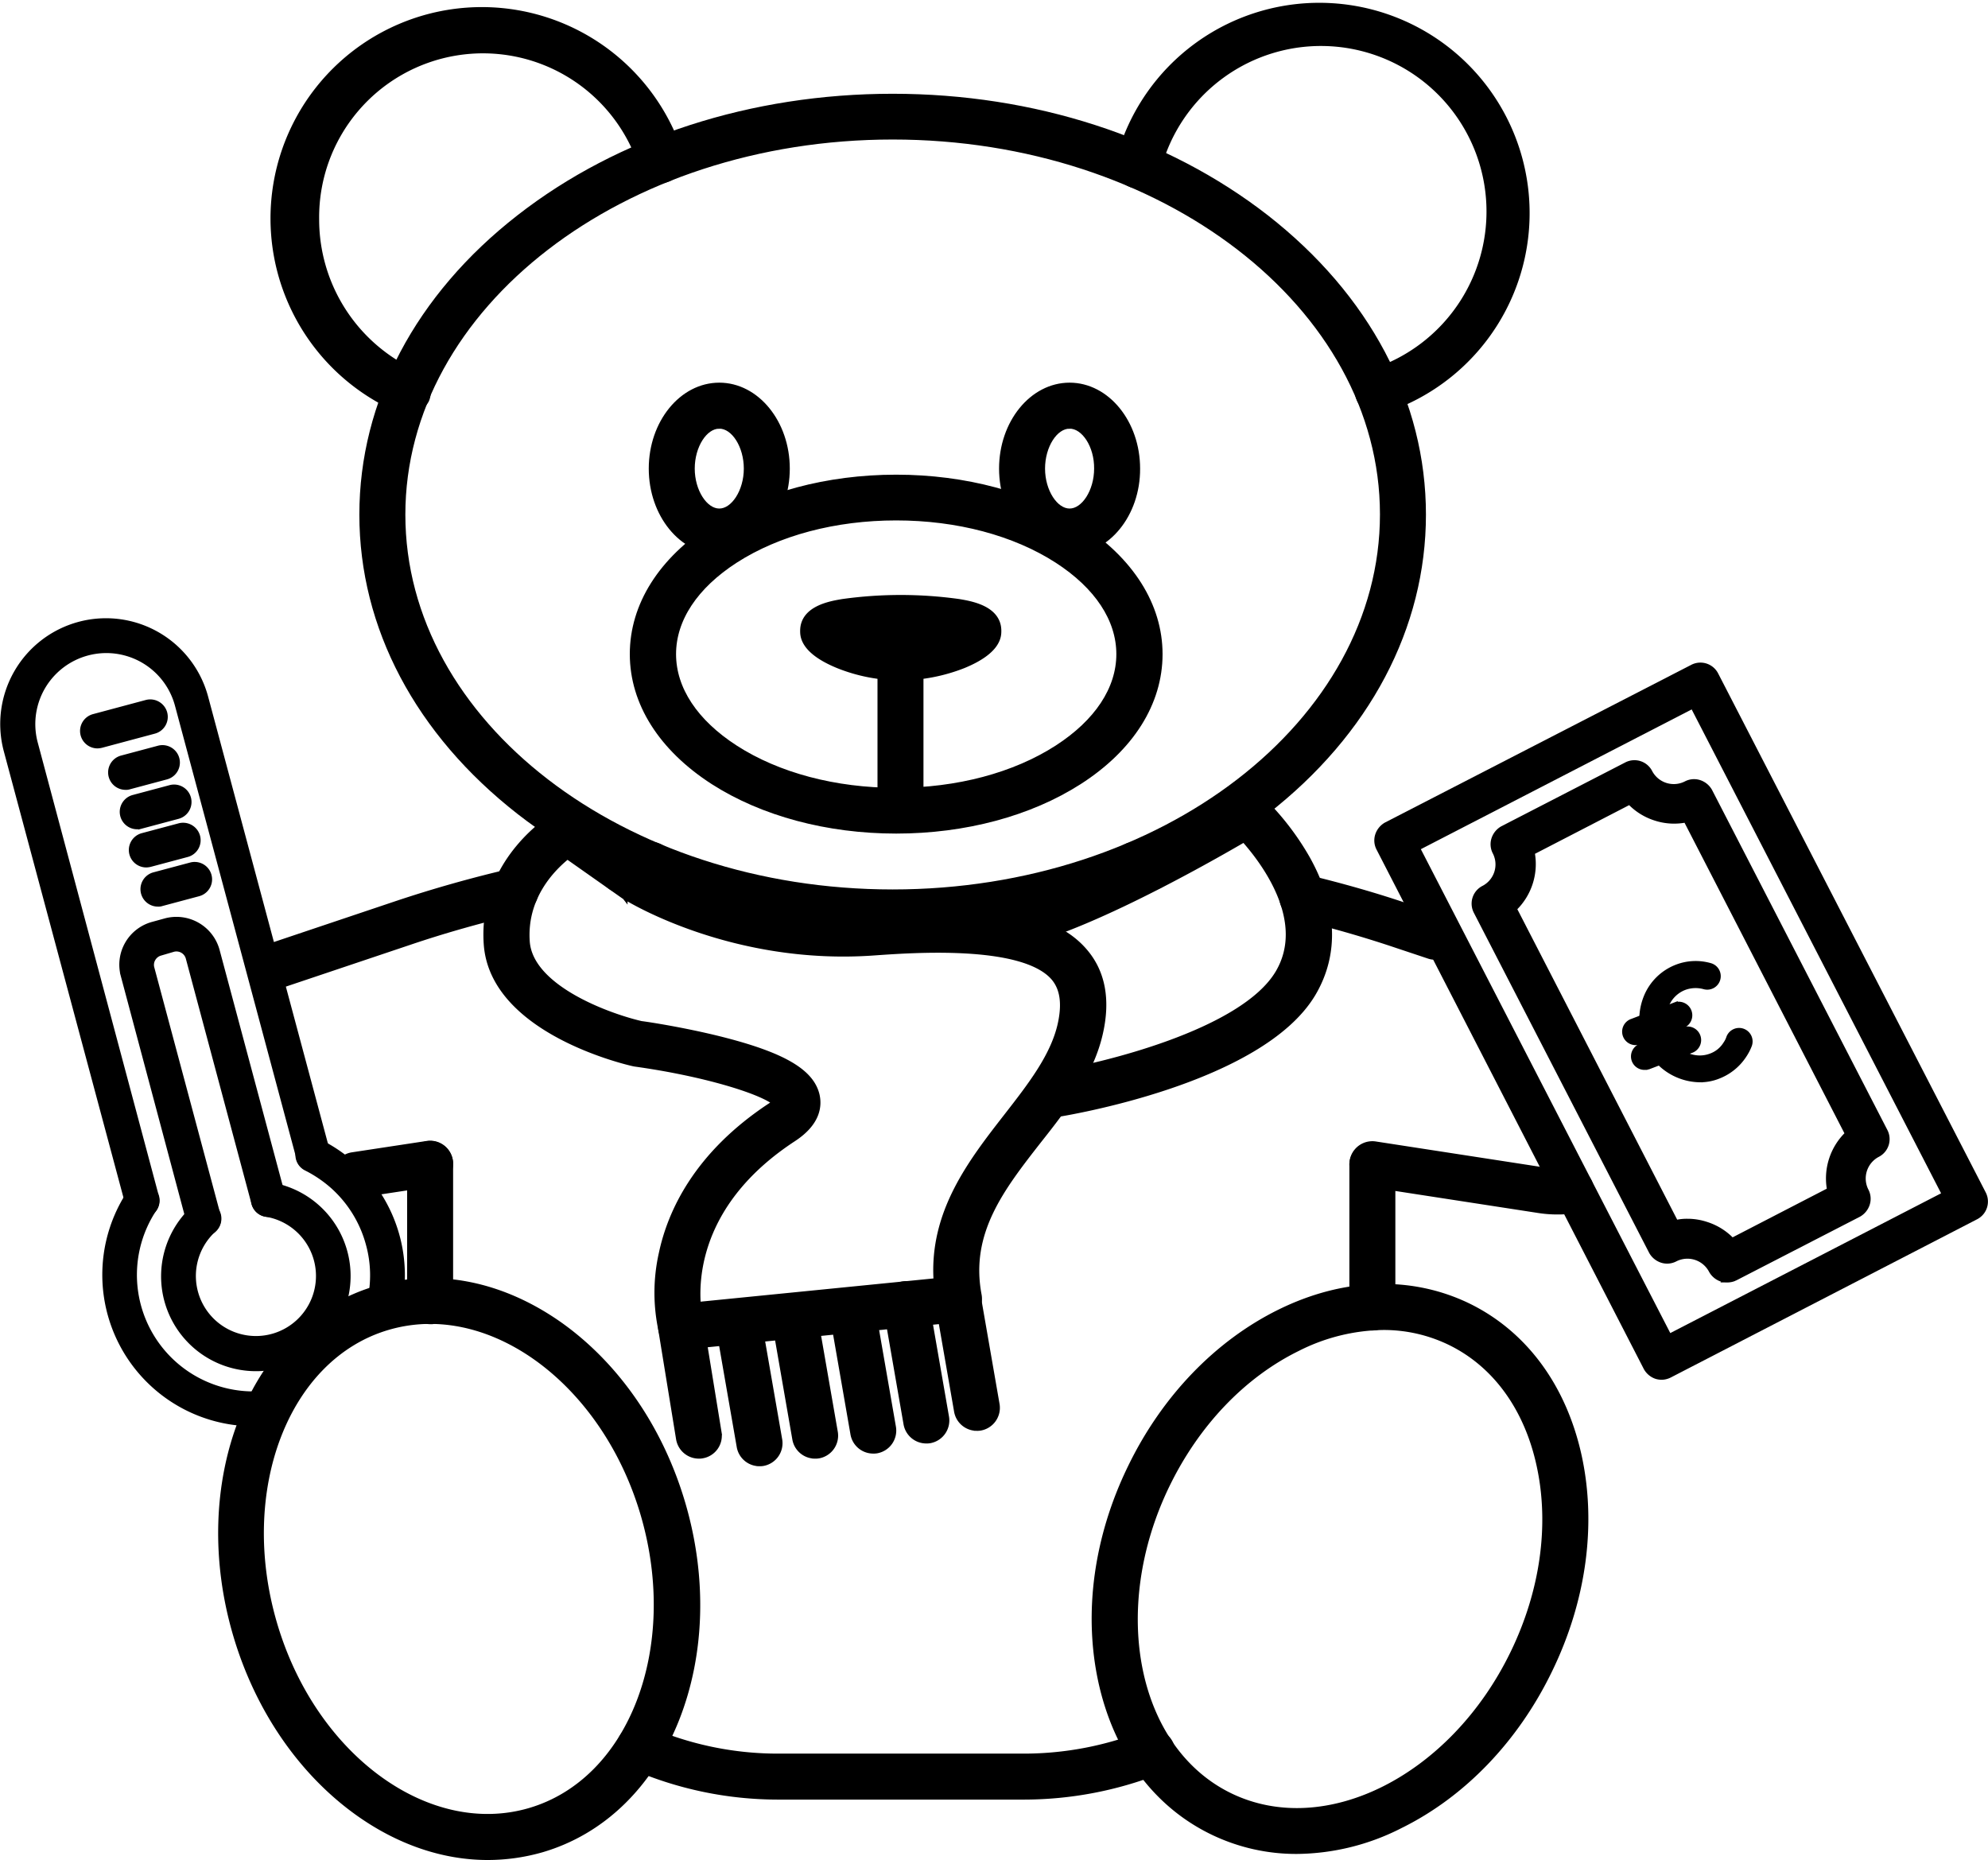
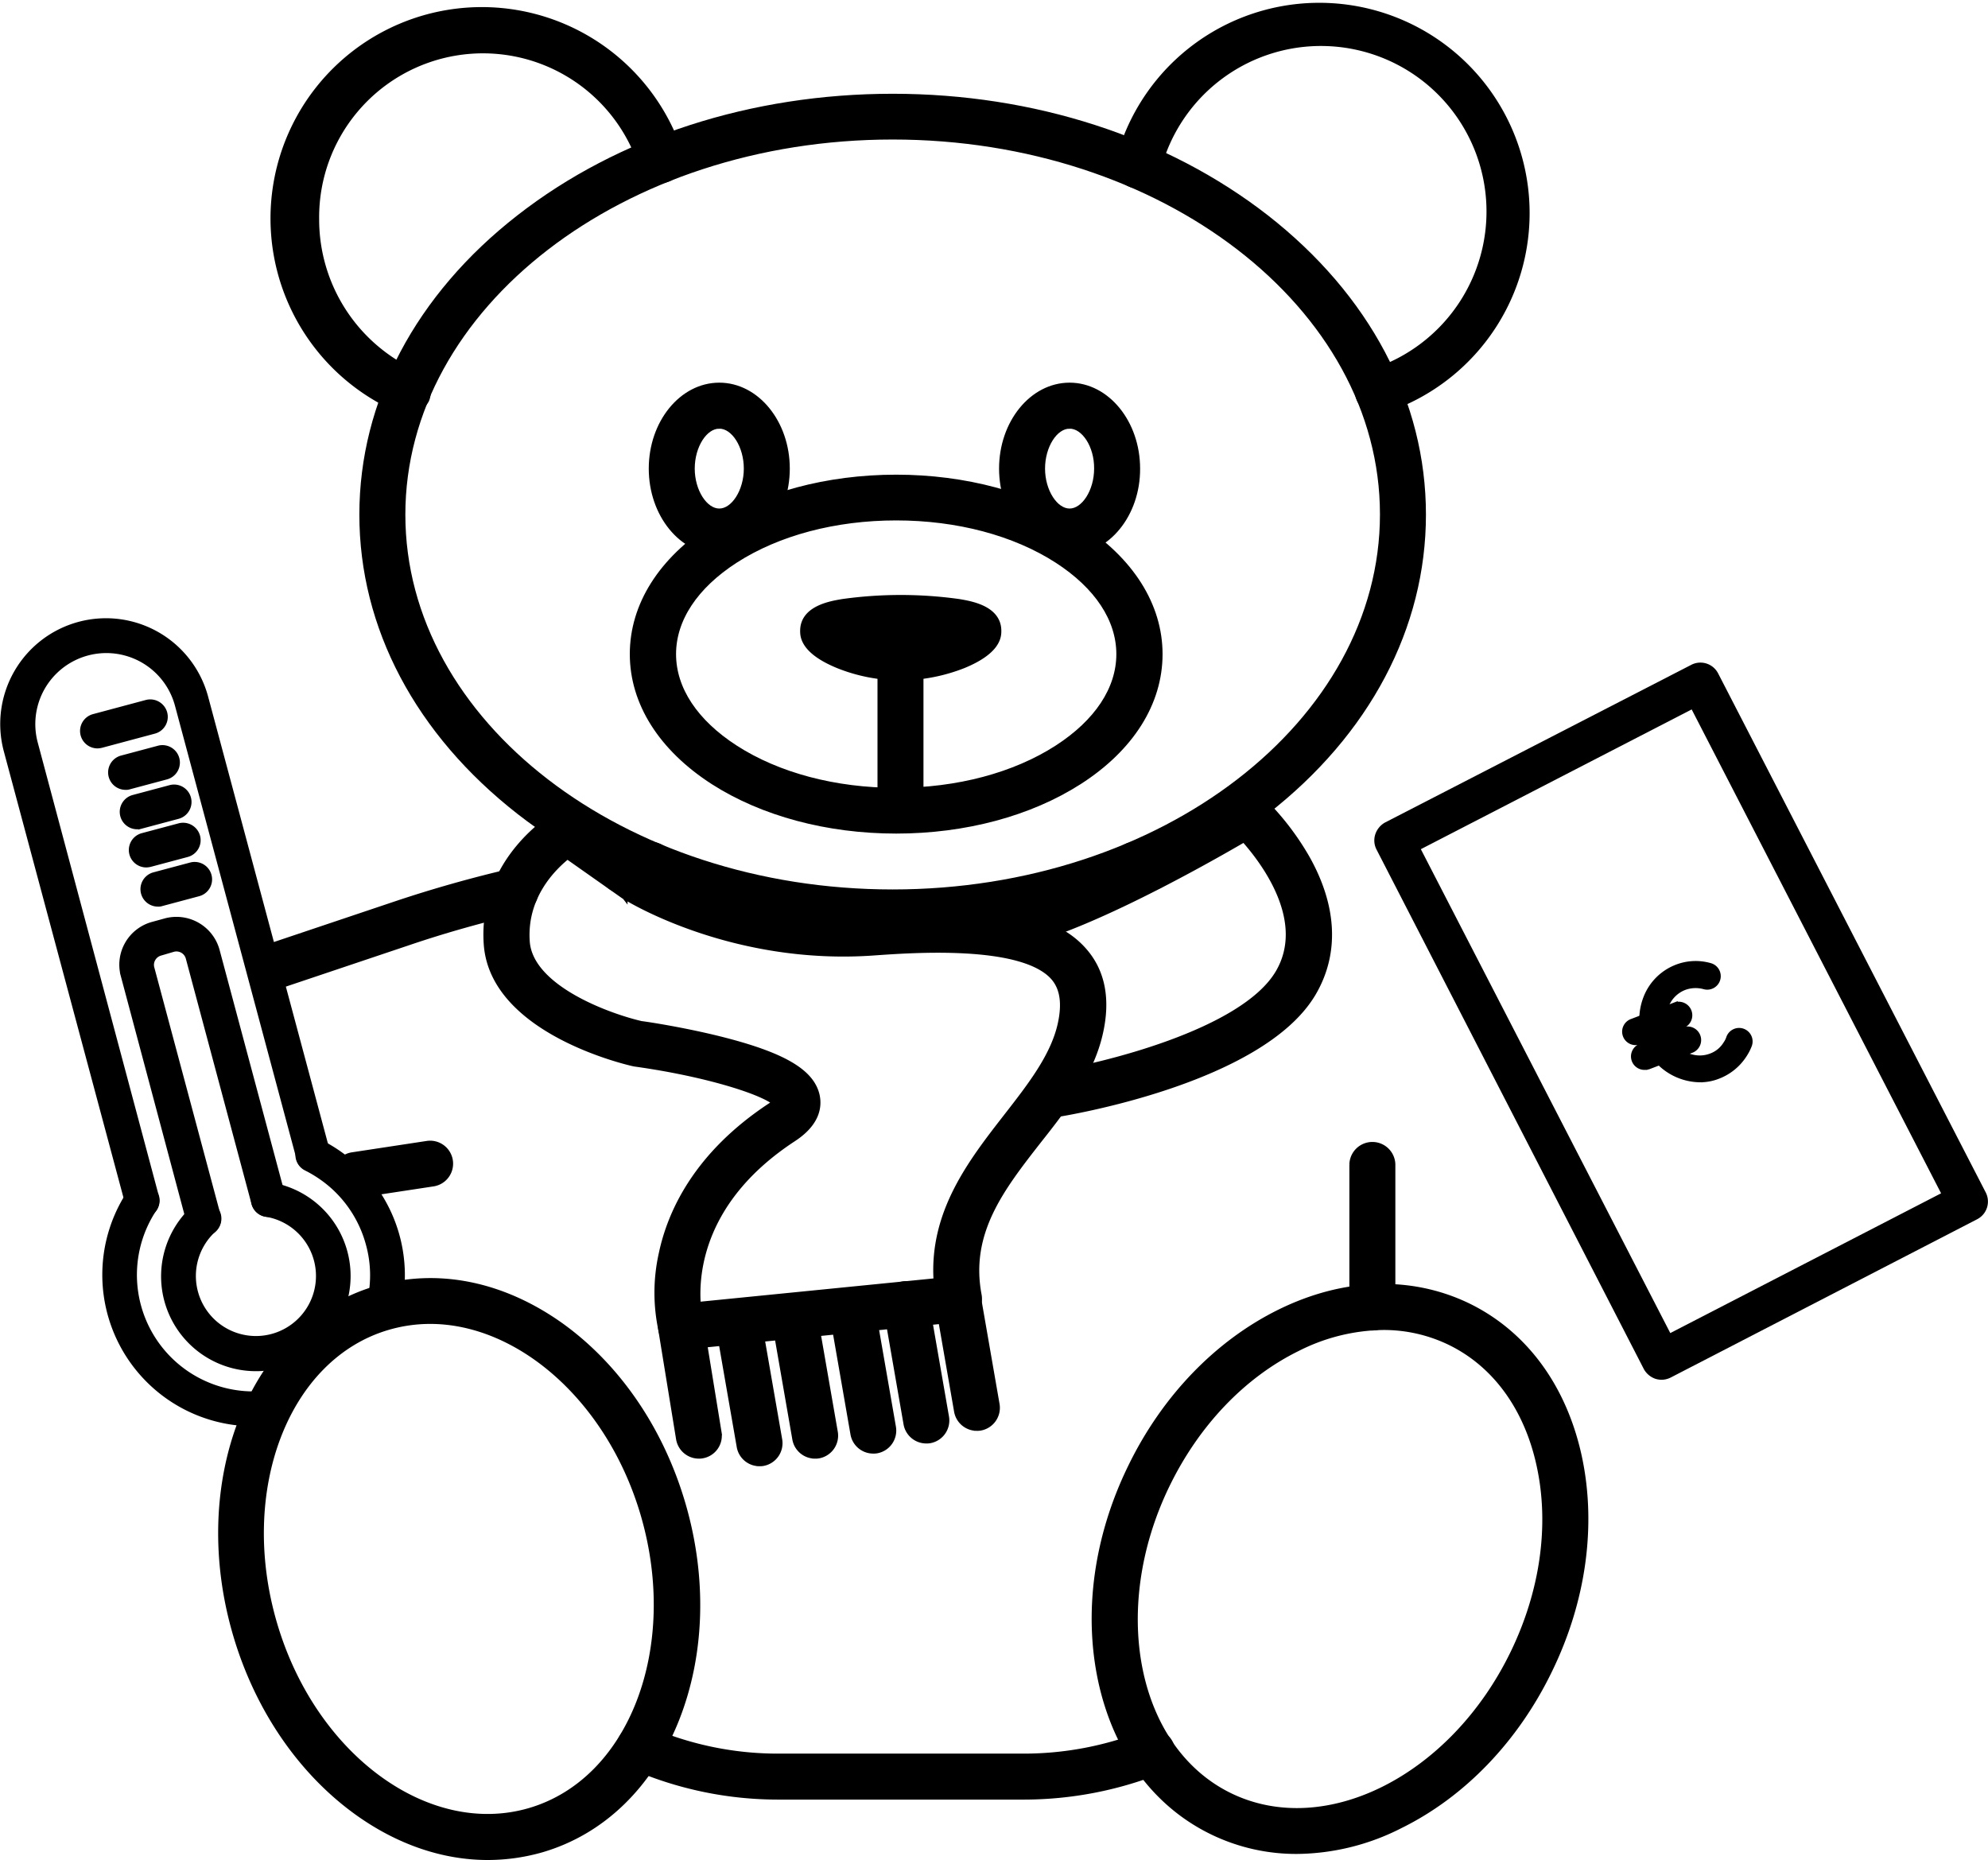
<svg xmlns="http://www.w3.org/2000/svg" width="429.384" height="401.732" viewBox="0 0 429.384 401.732">
  <g id="TAGUERI_Benefits_Icons_Website_Kindkrank_Tage_1" data-name="TAGUERI_Benefits Icons Website Kindkrank Tage 1" transform="translate(-185.061 -172.5)">
    <g id="Group_158081" data-name="Group 158081" transform="translate(232.78 173.1)">
      <path id="Path_92577" data-name="Path 92577" d="M442.386,390.786c-30.407,0-59.013-9.283-80.63-26.094-21.891-17.09-33.956-39.905-33.956-64.2s12.065-47.167,33.955-64.2c21.563-16.814,50.224-26.094,80.63-26.094s59.013,9.283,80.63,26.094c21.89,17.086,33.955,39.906,33.955,64.2s-12.065,47.167-33.955,64.2C501.453,381.506,472.793,390.786,442.386,390.786Zm0-171.906c-58.361,0-105.851,36.579-105.851,81.614s47.494,81.559,105.851,81.559,105.851-36.579,105.851-81.614S500.744,218.88,442.386,218.88Z" transform="translate(-297.302 -189.946)" stroke="#000" stroke-width="1.2" />
      <path id="Path_92578" data-name="Path 92578" d="M322.042,262.7a3.883,3.883,0,0,1-1.746-.382,45.046,45.046,0,1,1,60.65-55.348,4.367,4.367,0,0,1-8.3,2.73,35.989,35.989,0,0,0-70.259,11.409,36.427,36.427,0,0,0,21.506,33.3,4.406,4.406,0,0,1,2.238,5.79A4.765,4.765,0,0,1,322.042,262.7Z" transform="translate(-281.772 -174.372)" stroke="#000" stroke-width="1.2" />
      <path id="Path_92579" data-name="Path 92579" d="M683,261.373a4.367,4.367,0,0,1-1.365-8.516,36.356,36.356,0,1,0-46.183-43.618,4.363,4.363,0,1,1-8.46-2.133A44.823,44.823,0,1,1,684.363,261.1,2.914,2.914,0,0,1,683,261.373Z" transform="translate(-433.098 -173.1)" stroke="#000" stroke-width="1.2" />
      <path id="Path_92580" data-name="Path 92580" d="M491.739,437.218c-14.849,0-28.878-3.768-39.52-10.59C441.027,419.421,434.8,409.6,434.8,399.055s6.169-20.362,17.415-27.572c10.641-6.815,24.675-10.583,39.52-10.583s28.878,3.768,39.52,10.59c11.192,7.206,17.415,17.032,17.415,27.572s-6.169,20.362-17.415,27.572C520.617,433.451,506.587,437.218,491.739,437.218Zm0-67.638c-13.211,0-25.55,3.276-34.774,9.226-8.626,5.569-13.374,12.72-13.374,20.254s4.75,14.685,13.374,20.253c9.226,5.95,21.563,9.226,34.774,9.226s25.55-3.276,34.774-9.226c8.625-5.569,13.374-12.72,13.374-20.253s-4.75-14.685-13.374-20.254C517.287,372.855,504.949,369.58,491.739,369.58Z" transform="translate(-345.89 -258.378)" stroke="#000" stroke-width="1.2" />
      <path id="Path_92581" data-name="Path 92581" d="M723.867,664.344a4.38,4.38,0,0,1-4.367-4.367v-30.9a4.367,4.367,0,0,1,8.731,0v30.9a4.38,4.38,0,0,1-4.364,4.367Z" transform="translate(-475.17 -378.179)" stroke="#000" stroke-width="1.2" />
-       <path id="Path_92582" data-name="Path 92582" d="M351.067,662.8a4.38,4.38,0,0,1-4.367-4.367V628.679a4.367,4.367,0,0,1,8.731,0v29.752a4.38,4.38,0,0,1-4.364,4.367Z" transform="translate(-305.884 -377.998)" stroke="#000" stroke-width="1.2" />
      <path id="Path_92583" data-name="Path 92583" d="M516.854,870.415H464.008a78.914,78.914,0,0,1-31.881-6.66,4.351,4.351,0,1,1,3.494-7.97,70.161,70.161,0,0,0,28.387,5.9h52.847a70.83,70.83,0,0,0,26.094-4.968,4.374,4.374,0,1,1,3.217,8.134A80.145,80.145,0,0,1,516.854,870.415Z" transform="translate(-343.492 -482.929)" stroke="#000" stroke-width="1.2" />
      <path id="Path_92584" data-name="Path 92584" d="M427.152,516.066a4.378,4.378,0,0,1-.819-8.68l6.169-1.146a4.358,4.358,0,1,1,1.584,8.571l-6.169,1.146A1.99,1.99,0,0,1,427.152,516.066Z" transform="translate(-340.426 -324.343)" stroke="#000" stroke-width="1.2" />
      <path id="Path_92585" data-name="Path 92585" d="M289.658,541.49a4.378,4.378,0,0,1-1.419-8.516l27.786-9.335c8.024-2.675,16.323-5.023,24.566-6.933a4.37,4.37,0,1,1,1.965,8.516c-7.97,1.856-15.992,4.094-23.747,6.715l-27.786,9.335a5.484,5.484,0,0,1-1.365.219Z" transform="translate(-277.994 -329.077)" stroke="#000" stroke-width="1.2" />
      <path id="Path_92586" data-name="Path 92586" d="M321.467,635.591a4.365,4.365,0,0,1-.655-8.68l16.159-2.457a4.362,4.362,0,1,1,1.311,8.625l-16.159,2.457C321.9,635.537,321.685,635.591,321.467,635.591Z" transform="translate(-292.443 -378.032)" stroke="#000" stroke-width="1.2" />
-       <path id="Path_92587" data-name="Path 92587" d="M763.773,639.23a25.891,25.891,0,0,1-4.095-.327l-36.467-5.623a4.362,4.362,0,0,1,1.311-8.625l36.467,5.623a17.96,17.96,0,0,0,5.131.054,4.378,4.378,0,1,1,1.146,8.68,25,25,0,0,1-3.493.219Z" transform="translate(-475.17 -378.123)" stroke="#000" stroke-width="1.2" />
      <path id="Path_92588" data-name="Path 92588" d="M633.288,515.435a3.367,3.367,0,0,1-.765-.054l-3.166-.6a4.369,4.369,0,0,1,.709-8.68h0a3.36,3.36,0,0,1,.765.054l3.276.6a4.378,4.378,0,0,1-.819,8.68Z" transform="translate(-432.576 -324.313)" stroke="#000" stroke-width="1.2" />
-       <path id="Path_92589" data-name="Path 92589" d="M724.821,536.244a3.966,3.966,0,0,1-1.365-.219l-6.715-2.238c-7.1-2.4-14.358-4.477-21.617-6.223a4.35,4.35,0,0,1,2.022-8.462c7.479,1.8,15.012,3.931,22.328,6.442l6.715,2.238a4.332,4.332,0,0,1,2.73,5.514A4.276,4.276,0,0,1,724.821,536.244Z" transform="translate(-462.585 -330.164)" stroke="#000" stroke-width="1.2" />
      <path id="Path_92590" data-name="Path 92590" d="M329.563,803.252c-9.554,0-19.27-3.276-28.169-9.662-12.228-8.789-21.563-22.436-26.258-38.432s-4.2-32.535,1.311-46.512c5.677-14.358,16.05-24.4,29.151-28.224s27.186-.982,39.8,8.024c12.228,8.789,21.563,22.436,26.258,38.432h0c4.695,15.992,4.2,32.535-1.311,46.511-5.677,14.358-16.05,24.4-29.151,28.224a42.422,42.422,0,0,1-11.627,1.638ZM317.116,687.464A32.574,32.574,0,0,0,308,688.775c-22,6.442-32.973,35.1-24.566,63.926s33.191,46.948,55.191,40.506,32.973-35.1,24.566-63.926C355.93,704.439,336.441,687.464,317.116,687.464Z" transform="translate(-271.933 -402.719)" stroke="#000" stroke-width="1.2" />
      <path id="Path_92591" data-name="Path 92591" d="M661.243,802.987a41.459,41.459,0,0,1-18.233-4.149c-12.283-5.95-20.8-17.524-24.074-32.645-3.166-14.739-.928-31.065,6.388-46.075,7.261-15.012,18.724-26.913,32.259-33.574,13.866-6.824,28.278-7.261,40.561-1.365,12.282,5.95,20.8,17.524,24.074,32.646,3.166,14.739.928,31.065-6.388,46.075-7.261,15.012-18.724,26.913-32.259,33.574a49.9,49.9,0,0,1-22.327,5.513Zm18.67-113.166a42.061,42.061,0,0,0-18.506,4.585c-11.792,5.79-21.782,16.268-28.224,29.534-13.1,27.021-6.933,57.1,13.647,67.092,20.635,9.99,48.04-3.821,61.141-30.844,6.442-13.266,8.462-27.623,5.677-40.452-2.675-12.447-9.554-21.89-19.325-26.64a32.778,32.778,0,0,0-14.41-3.275Z" transform="translate(-428.869 -403.764)" stroke="#000" stroke-width="1.2" />
      <path id="Path_92592" data-name="Path 92592" d="M456.931,360.421c-8.08,0-14.631-8.08-14.631-17.961s6.551-17.961,14.631-17.961,14.631,8.08,14.631,17.961S465.009,360.421,456.931,360.421Zm0-27.186c-3.166,0-5.9,4.312-5.9,9.226s2.784,9.226,5.9,9.226,5.9-4.312,5.9-9.226-2.73-9.229-5.9-9.229Z" transform="translate(-349.295 -241.85)" stroke="#000" stroke-width="1.2" />
      <path id="Path_92593" data-name="Path 92593" d="M595.531,360.421c-8.08,0-14.631-8.08-14.631-17.961s6.551-17.961,14.631-17.961,14.631,8.08,14.631,17.961C610.218,352.341,603.609,360.421,595.531,360.421Zm0-27.186c-3.166,0-5.9,4.312-5.9,9.226s2.784,9.226,5.9,9.226,5.9-4.312,5.9-9.226c.054-4.91-2.73-9.229-5.9-9.229Z" transform="translate(-412.233 -241.85)" stroke="#000" stroke-width="1.2" />
      <path id="Path_92594" data-name="Path 92594" d="M523.272,425.751a36.335,36.335,0,0,1-13.484-2.62c-7.588-3.112-7.588-6.387-7.588-7.479,0-4.858,6.005-5.842,8.57-6.278a90.683,90.683,0,0,1,25.112,0c2.566.437,8.57,1.419,8.57,6.278,0,1.092,0,4.367-7.588,7.478A37.567,37.567,0,0,1,523.272,425.751Z" transform="translate(-376.496 -279.994)" stroke="#000" stroke-width="1.2" />
      <path id="Path_92595" data-name="Path 92595" d="M537.167,462.957a4.38,4.38,0,0,1-4.367-4.367V428.456a4.367,4.367,0,1,1,8.731,0V458.59a4.38,4.38,0,0,1-4.364,4.367Z" transform="translate(-390.391 -287.066)" stroke="#000" stroke-width="1.2" />
    </g>
    <g id="Group_158086" data-name="Group 158086" transform="translate(482.495 316.211)">
      <g id="Group_158085" data-name="Group 158085" transform="translate(0 0)">
        <path id="Path_92596" data-name="Path 92596" d="M790.848,588.951a4.156,4.156,0,0,1-1.146-.164,3.952,3.952,0,0,1-2.184-1.8L729.764,474.747a3.67,3.67,0,0,1-.219-2.839,3.952,3.952,0,0,1,1.8-2.184l66.164-34.065a3.7,3.7,0,0,1,4.968,1.584l57.81,112.127a3.7,3.7,0,0,1-1.584,4.968l-66.168,34.177A3.9,3.9,0,0,1,790.848,588.951ZM738,474.693l54.427,105.578,59.556-30.735L797.562,443.958Z" transform="translate(-729.357 -435.252)" stroke="#000" stroke-width="1.2" />
-         <path id="Path_92597" data-name="Path 92597" d="M822.415,585.463a4.149,4.149,0,0,1-1.146-.164,3.952,3.952,0,0,1-2.184-1.8,5.876,5.876,0,0,0-7.916-2.511,3.669,3.669,0,0,1-2.839.219,3.952,3.952,0,0,1-2.184-1.8l-37.882-73.481a3.7,3.7,0,0,1,1.584-4.968,5.82,5.82,0,0,0,2.511-7.861,3.67,3.67,0,0,1-.219-2.839,3.952,3.952,0,0,1,1.8-2.184l26.8-13.808a3.7,3.7,0,0,1,4.968,1.584,5.877,5.877,0,0,0,7.916,2.511,3.67,3.67,0,0,1,2.839-.219,3.952,3.952,0,0,1,2.184,1.8l37.886,73.479a3.7,3.7,0,0,1-1.584,4.968,5.877,5.877,0,0,0-2.511,7.916,3.671,3.671,0,0,1,.219,2.839,3.952,3.952,0,0,1-1.8,2.184l-26.806,13.808a3.99,3.99,0,0,1-1.637.328ZM813.9,572.907a12.774,12.774,0,0,1,4.044.655,13.1,13.1,0,0,1,5.569,3.492l21.127-10.919a13.321,13.321,0,0,1,3.876-12.174l-34.94-67.855a12.964,12.964,0,0,1-6.605-.382,13.1,13.1,0,0,1-5.569-3.492l-21.127,10.919a13.321,13.321,0,0,1-3.876,12.174l34.938,67.856a10.528,10.528,0,0,1,2.563-.275Z" transform="translate(-746.841 -452.781)" stroke="#000" stroke-width="1.2" />
        <g id="Group_158084" data-name="Group 158084" transform="translate(53.528 64.459)">
          <g id="Group_158083" data-name="Group 158083" transform="translate(0 0)">
            <path id="Path_92598" data-name="Path 92598" d="M846.646,578.316a12.546,12.546,0,0,1-11.573-8.243,12.969,12.969,0,0,1,.054-9.5,11.543,11.543,0,0,1,6.605-6.5,11.287,11.287,0,0,1,7.1-.327,2.318,2.318,0,1,1-1.2,4.477,7.082,7.082,0,0,0-4.258.164,6.893,6.893,0,0,0-3.985,3.931,8.166,8.166,0,0,0,0,6.115c1.584,4.094,5.9,6.278,9.662,4.858a6.316,6.316,0,0,0,3.276-2.675,4.9,4.9,0,0,0,.655-1.311A2.316,2.316,0,1,1,857.291,571a10.785,10.785,0,0,1-1.092,2.074,11.616,11.616,0,0,1-5.514,4.477,10.413,10.413,0,0,1-4.039.764Z" transform="translate(-830.496 -553.33)" stroke="#000" stroke-width="1.2" />
            <g id="Group_158082" data-name="Group 158082" transform="translate(0 8.787)">
              <path id="Path_92599" data-name="Path 92599" d="M829.764,577.606a2.308,2.308,0,0,1-.819-4.477l9.283-3.549a2.332,2.332,0,1,1,1.638,4.367l-9.283,3.549a4.218,4.218,0,0,1-.819.109Z" transform="translate(-827.425 -569.432)" stroke="#000" stroke-width="1.2" />
              <path id="Path_92600" data-name="Path 92600" d="M833.264,587.406a2.308,2.308,0,0,1-.819-4.477l9.283-3.549a2.332,2.332,0,1,1,1.638,4.367l-9.283,3.549a4.217,4.217,0,0,1-.819.109Z" transform="translate(-829.014 -573.882)" stroke="#000" stroke-width="1.2" />
            </g>
          </g>
        </g>
      </g>
    </g>
    <g id="Group_158087" data-name="Group 158087" transform="translate(185.711 306.64)">
      <path id="Path_92601" data-name="Path 92601" d="M258.14,692.49A32.115,32.115,0,0,1,231.5,642.54a3.15,3.15,0,0,1,5.239,3.492,25.771,25.771,0,0,0,21.836,40.124h.054a3.166,3.166,0,1,1,.054,6.332Z" transform="translate(-204.047 -519.176)" stroke="#000" stroke-width="1.2" />
      <path id="Path_92602" data-name="Path 92602" d="M321.114,661.739a3.364,3.364,0,0,1-.71-.054,3.172,3.172,0,0,1-2.4-3.768,25.279,25.279,0,0,0-.276-12.282,25.787,25.787,0,0,0-7.751-12.611,27.141,27.141,0,0,0-5.732-3.876,3.137,3.137,0,1,1,2.784-5.623,32.831,32.831,0,0,1,7.151,4.8,32.15,32.15,0,0,1,9.99,31.008A3.1,3.1,0,0,1,321.114,661.739Z" transform="translate(-238.743 -511.026)" stroke="#000" stroke-width="1.2" />
      <path id="Path_92603" data-name="Path 92603" d="M215.785,546.042a3.217,3.217,0,0,1-3-2.184,4.549,4.549,0,0,1-.219-.819L186.469,445.7a22.24,22.24,0,0,1,42.963-11.518l26.094,97.335c.054.276.164.546.219.819a3.127,3.127,0,0,1-6.115,1.311c-.054-.164-.054-.327-.109-.492l-26.094-97.336a15.944,15.944,0,1,0-30.789,8.3L218.623,541.4l.164.492a3.183,3.183,0,0,1-2.022,3.985A3.089,3.089,0,0,1,215.785,546.042Z" transform="translate(-185.711 -417.711)" stroke="#000" stroke-width="1.2" />
      <path id="Path_92604" data-name="Path 92604" d="M269.248,680.447a19.887,19.887,0,0,1-13.374-34.61,3.131,3.131,0,1,1,4.2,4.64,13.57,13.57,0,1,0,11.355-3.385,3.15,3.15,0,1,1,.983-6.224,19.879,19.879,0,0,1,1.965,38.815,16.961,16.961,0,0,1-5.132.764Z" transform="translate(-214.612 -519.033)" stroke="#000" stroke-width="1.2" />
      <path id="Path_92605" data-name="Path 92605" d="M250.449,603.681a3.2,3.2,0,0,1-3.057-2.347l-14.246-53.39a8.975,8.975,0,0,1,6.332-11.029l2.784-.765a9.061,9.061,0,0,1,11.029,6.332l14.193,53.008a3.165,3.165,0,1,1-6.115,1.638l-14.193-53.008a2.7,2.7,0,0,0-3.276-1.911l-2.784.819a2.7,2.7,0,0,0-1.638,1.255,2.629,2.629,0,0,0-.276,2.022l14.3,53.39a3.19,3.19,0,0,1-2.238,3.876,4.209,4.209,0,0,1-.82.109Z" transform="translate(-207.11 -471.365)" stroke="#000" stroke-width="1.2" />
      <path id="Path_92606" data-name="Path 92606" d="M220.47,459.195a3.165,3.165,0,0,1-.819-6.223l11.409-3.057a3.19,3.19,0,0,1,3.876,2.238,3.147,3.147,0,0,1-2.238,3.876l-11.409,3.055a4.213,4.213,0,0,1-.819.111Z" transform="translate(-200.06 -432.292)" stroke="#000" stroke-width="1.2" />
      <path id="Path_92607" data-name="Path 92607" d="M231.57,476.366a3.165,3.165,0,0,1-.819-6.223l7.97-2.129a3.165,3.165,0,1,1,1.638,6.115l-7.97,2.129a2.121,2.121,0,0,1-.819.108Z" transform="translate(-205.1 -440.511)" stroke="#000" stroke-width="1.2" />
      <path id="Path_92608" data-name="Path 92608" d="M236.17,491.966a3.165,3.165,0,0,1-.819-6.223l7.97-2.129a3.165,3.165,0,1,1,1.638,6.115l-7.97,2.128A4.841,4.841,0,0,1,236.17,491.966Z" transform="translate(-207.189 -447.595)" stroke="#000" stroke-width="1.2" />
      <path id="Path_92609" data-name="Path 92609" d="M239.77,507.067a3.165,3.165,0,0,1-.819-6.223l7.97-2.129a3.19,3.19,0,0,1,3.876,2.238,3.147,3.147,0,0,1-2.238,3.876l-7.97,2.129A4.218,4.218,0,0,1,239.77,507.067Z" transform="translate(-208.824 -454.452)" stroke="#000" stroke-width="1.2" />
      <path id="Path_92610" data-name="Path 92610" d="M244.37,522.566a3.165,3.165,0,0,1-.819-6.223l7.97-2.129a3.165,3.165,0,0,1,1.638,6.114l-7.97,2.13a2.123,2.123,0,0,1-.819.108Z" transform="translate(-210.913 -461.491)" stroke="#000" stroke-width="1.2" />
    </g>
    <path id="Path_92611" data-name="Path 92611" d="M418.975,608.694a4.374,4.374,0,0,1-4.2-3.217,38.558,38.558,0,0,1,0-17.087c1.857-8.731,7.478-21.345,23.638-31.936.327-.219.6-.437.819-.6-3.112-2.511-15.285-6.278-30.134-8.353-.109,0-.219-.054-.327-.054-1.255-.276-30.513-6.933-31.827-25.826-1.255-18.343,14.576-27.732,15.285-28.114a4.309,4.309,0,0,1,4.695.219l14.631,10.263a89.237,89.237,0,0,0,48.586,10.753c25.494-1.911,39.251.6,45.966,8.407,3.876,4.477,5.023,10.427,3.385,17.688-1.965,8.789-7.7,16.213-13.32,23.31-7.97,10.208-15.45,19.816-12.884,33.3a4.519,4.519,0,0,1-.765,3.439,4.312,4.312,0,0,1-3.057,1.746l-60.049,6.005A1.2,1.2,0,0,1,418.975,608.694Zm-8.516-69.822c1.311.164,8.9,1.311,16.814,3.276,13.539,3.385,19.816,6.985,21.017,12.119.546,2.457.109,6.059-5.077,9.444-19.76,12.938-21.127,28.824-20.581,35.812l51.479-5.131c-.983-14.9,7.588-25.826,15.177-35.593,5.186-6.66,10.1-12.993,11.628-19.871.982-4.477.492-7.752-1.471-10.045-6.715-7.752-30.789-5.95-38.7-5.4-30.571,2.238-53.007-11.519-53.936-12.119a.284.284,0,0,0-.219-.109l-12.174-8.57c-3.385,2.73-9.389,8.9-8.731,18.4.7,10.149,18.009,16.267,24.778,17.8Z" transform="translate(-86.804 -145.226)" stroke="#000" stroke-width="1.2" />
    <path id="Path_92612" data-name="Path 92612" d="M586.05,555.322a4.365,4.365,0,0,1-.655-8.68h0c11.136-1.746,41.708-9.062,49.354-21.946,6.551-11.082-2.839-23.747-7.37-28.824-10.318,6.005-41.325,23.42-54.918,23.42a4.367,4.367,0,1,1,0-8.731c11.082,0,42.308-17.305,53.444-23.966a4.368,4.368,0,0,1,5.186.546,58.4,58.4,0,0,1,9.935,12.828c5.9,10.536,6.332,20.635,1.255,29.206-11.3,19-53.717,25.826-55.464,26.094a4.159,4.159,0,0,1-.768.051Z" transform="translate(-173.629 -142.077)" stroke="#000" stroke-width="1.2" />
    <path id="Path_92613" data-name="Path 92613" d="M454.187,721.208a4.387,4.387,0,0,1-4.312-3.658l-3.821-23.474a4.371,4.371,0,1,1,8.626-1.419l3.82,23.474a4.347,4.347,0,0,1-3.6,5.023,3.115,3.115,0,0,1-.71.054Z" transform="translate(-118.193 -234.265)" stroke="#000" stroke-width="1.2" />
    <path id="Path_92614" data-name="Path 92614" d="M477.722,722.844a4.381,4.381,0,0,1-4.312-3.6l-4.367-25.111a4.38,4.38,0,1,1,8.626-1.529l4.367,25.112a4.391,4.391,0,0,1-3.549,5.077,3.866,3.866,0,0,1-.765.054Z" transform="translate(-128.626 -234.264)" stroke="#000" stroke-width="1.2" />
    <path id="Path_92615" data-name="Path 92615" d="M499.722,719.844a4.381,4.381,0,0,1-4.312-3.6l-4.367-25.111a4.38,4.38,0,0,1,8.626-1.528l4.367,25.112a4.391,4.391,0,0,1-3.549,5.077,3.876,3.876,0,0,1-.765.054Z" transform="translate(-138.616 -232.902)" stroke="#000" stroke-width="1.2" />
    <path id="Path_92616" data-name="Path 92616" d="M522.722,717.834a4.381,4.381,0,0,1-4.312-3.6l-4.367-25.111a4.38,4.38,0,1,1,8.626-1.528l4.367,25.112a4.391,4.391,0,0,1-3.549,5.077A3.871,3.871,0,0,1,522.722,717.834Z" transform="translate(-149.06 -231.983)" stroke="#000" stroke-width="1.2" />
    <path id="Path_92617" data-name="Path 92617" d="M543.722,713.834a4.381,4.381,0,0,1-4.312-3.6l-4.367-25.111a4.38,4.38,0,1,1,8.626-1.529l4.367,25.112a4.391,4.391,0,0,1-3.549,5.077A3.876,3.876,0,0,1,543.722,713.834Z" transform="translate(-158.597 -230.167)" stroke="#000" stroke-width="1.2" />
    <path id="Path_92618" data-name="Path 92618" d="M563.722,708.844a4.381,4.381,0,0,1-4.312-3.6l-4.367-25.111a4.38,4.38,0,1,1,8.626-1.529l4.367,25.112a4.391,4.391,0,0,1-3.549,5.077,3.871,3.871,0,0,1-.765.054Z" transform="translate(-167.678 -227.907)" stroke="#000" stroke-width="1.2" />
  </g>
</svg>